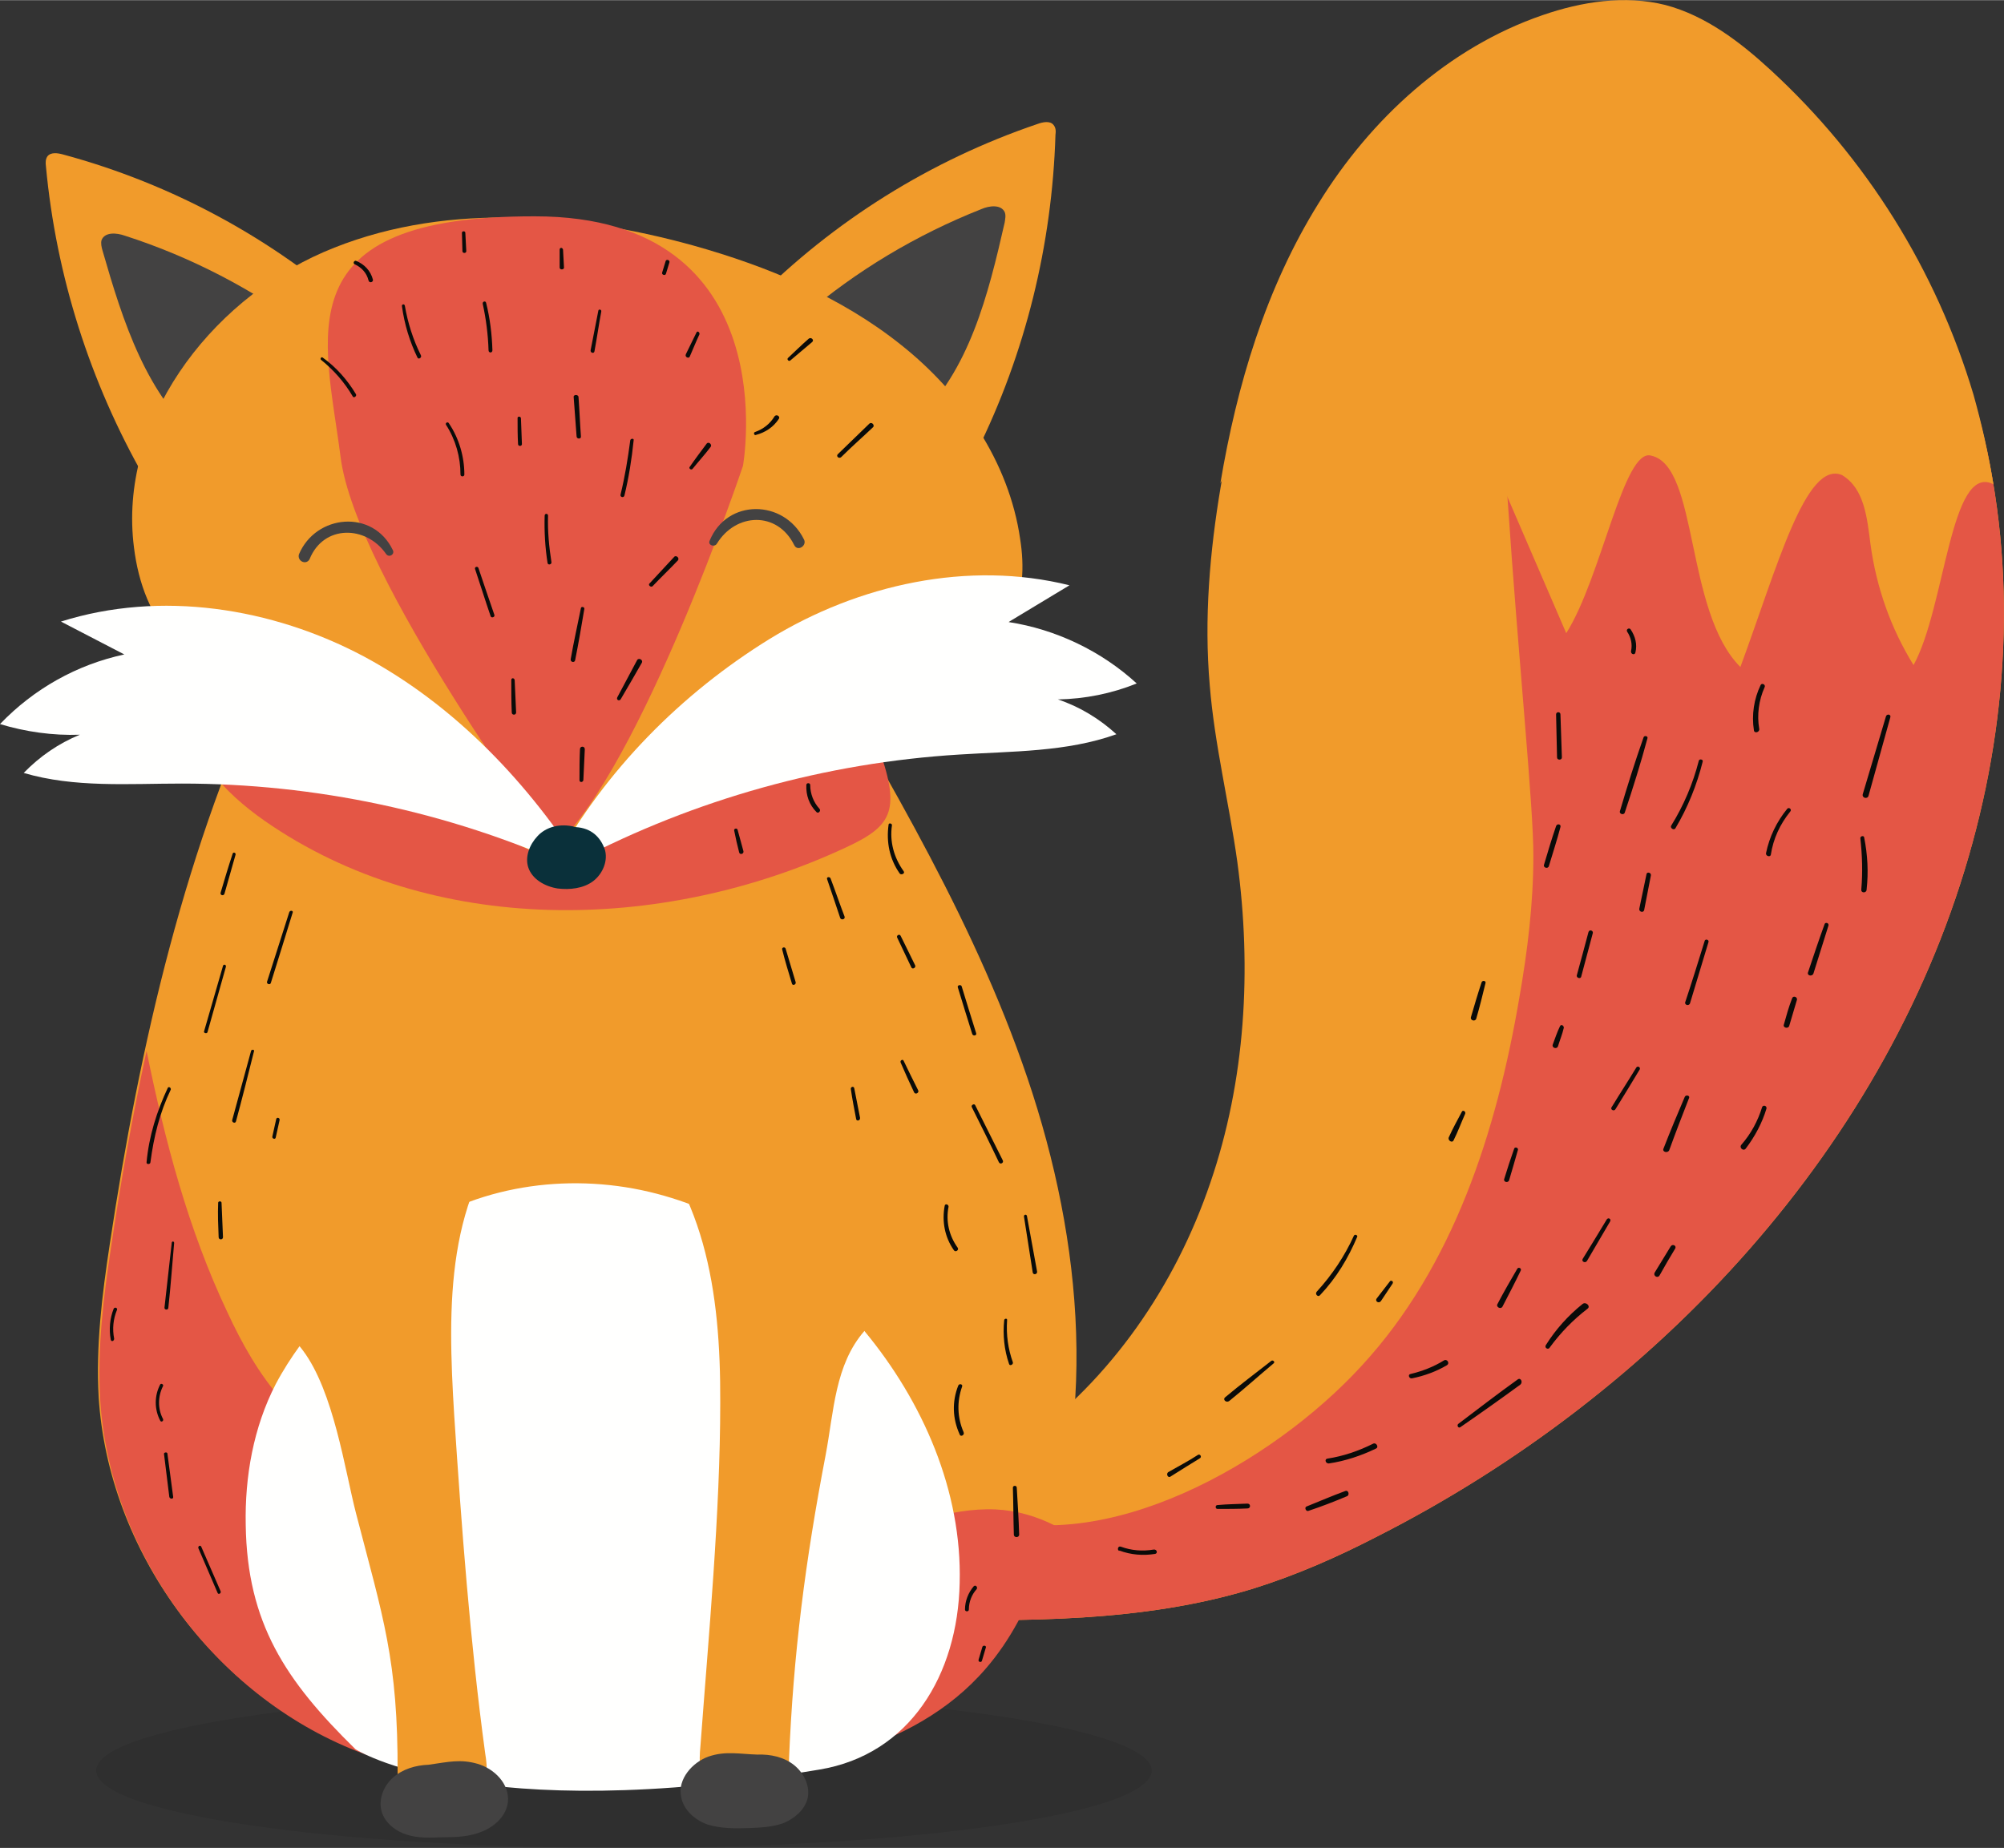
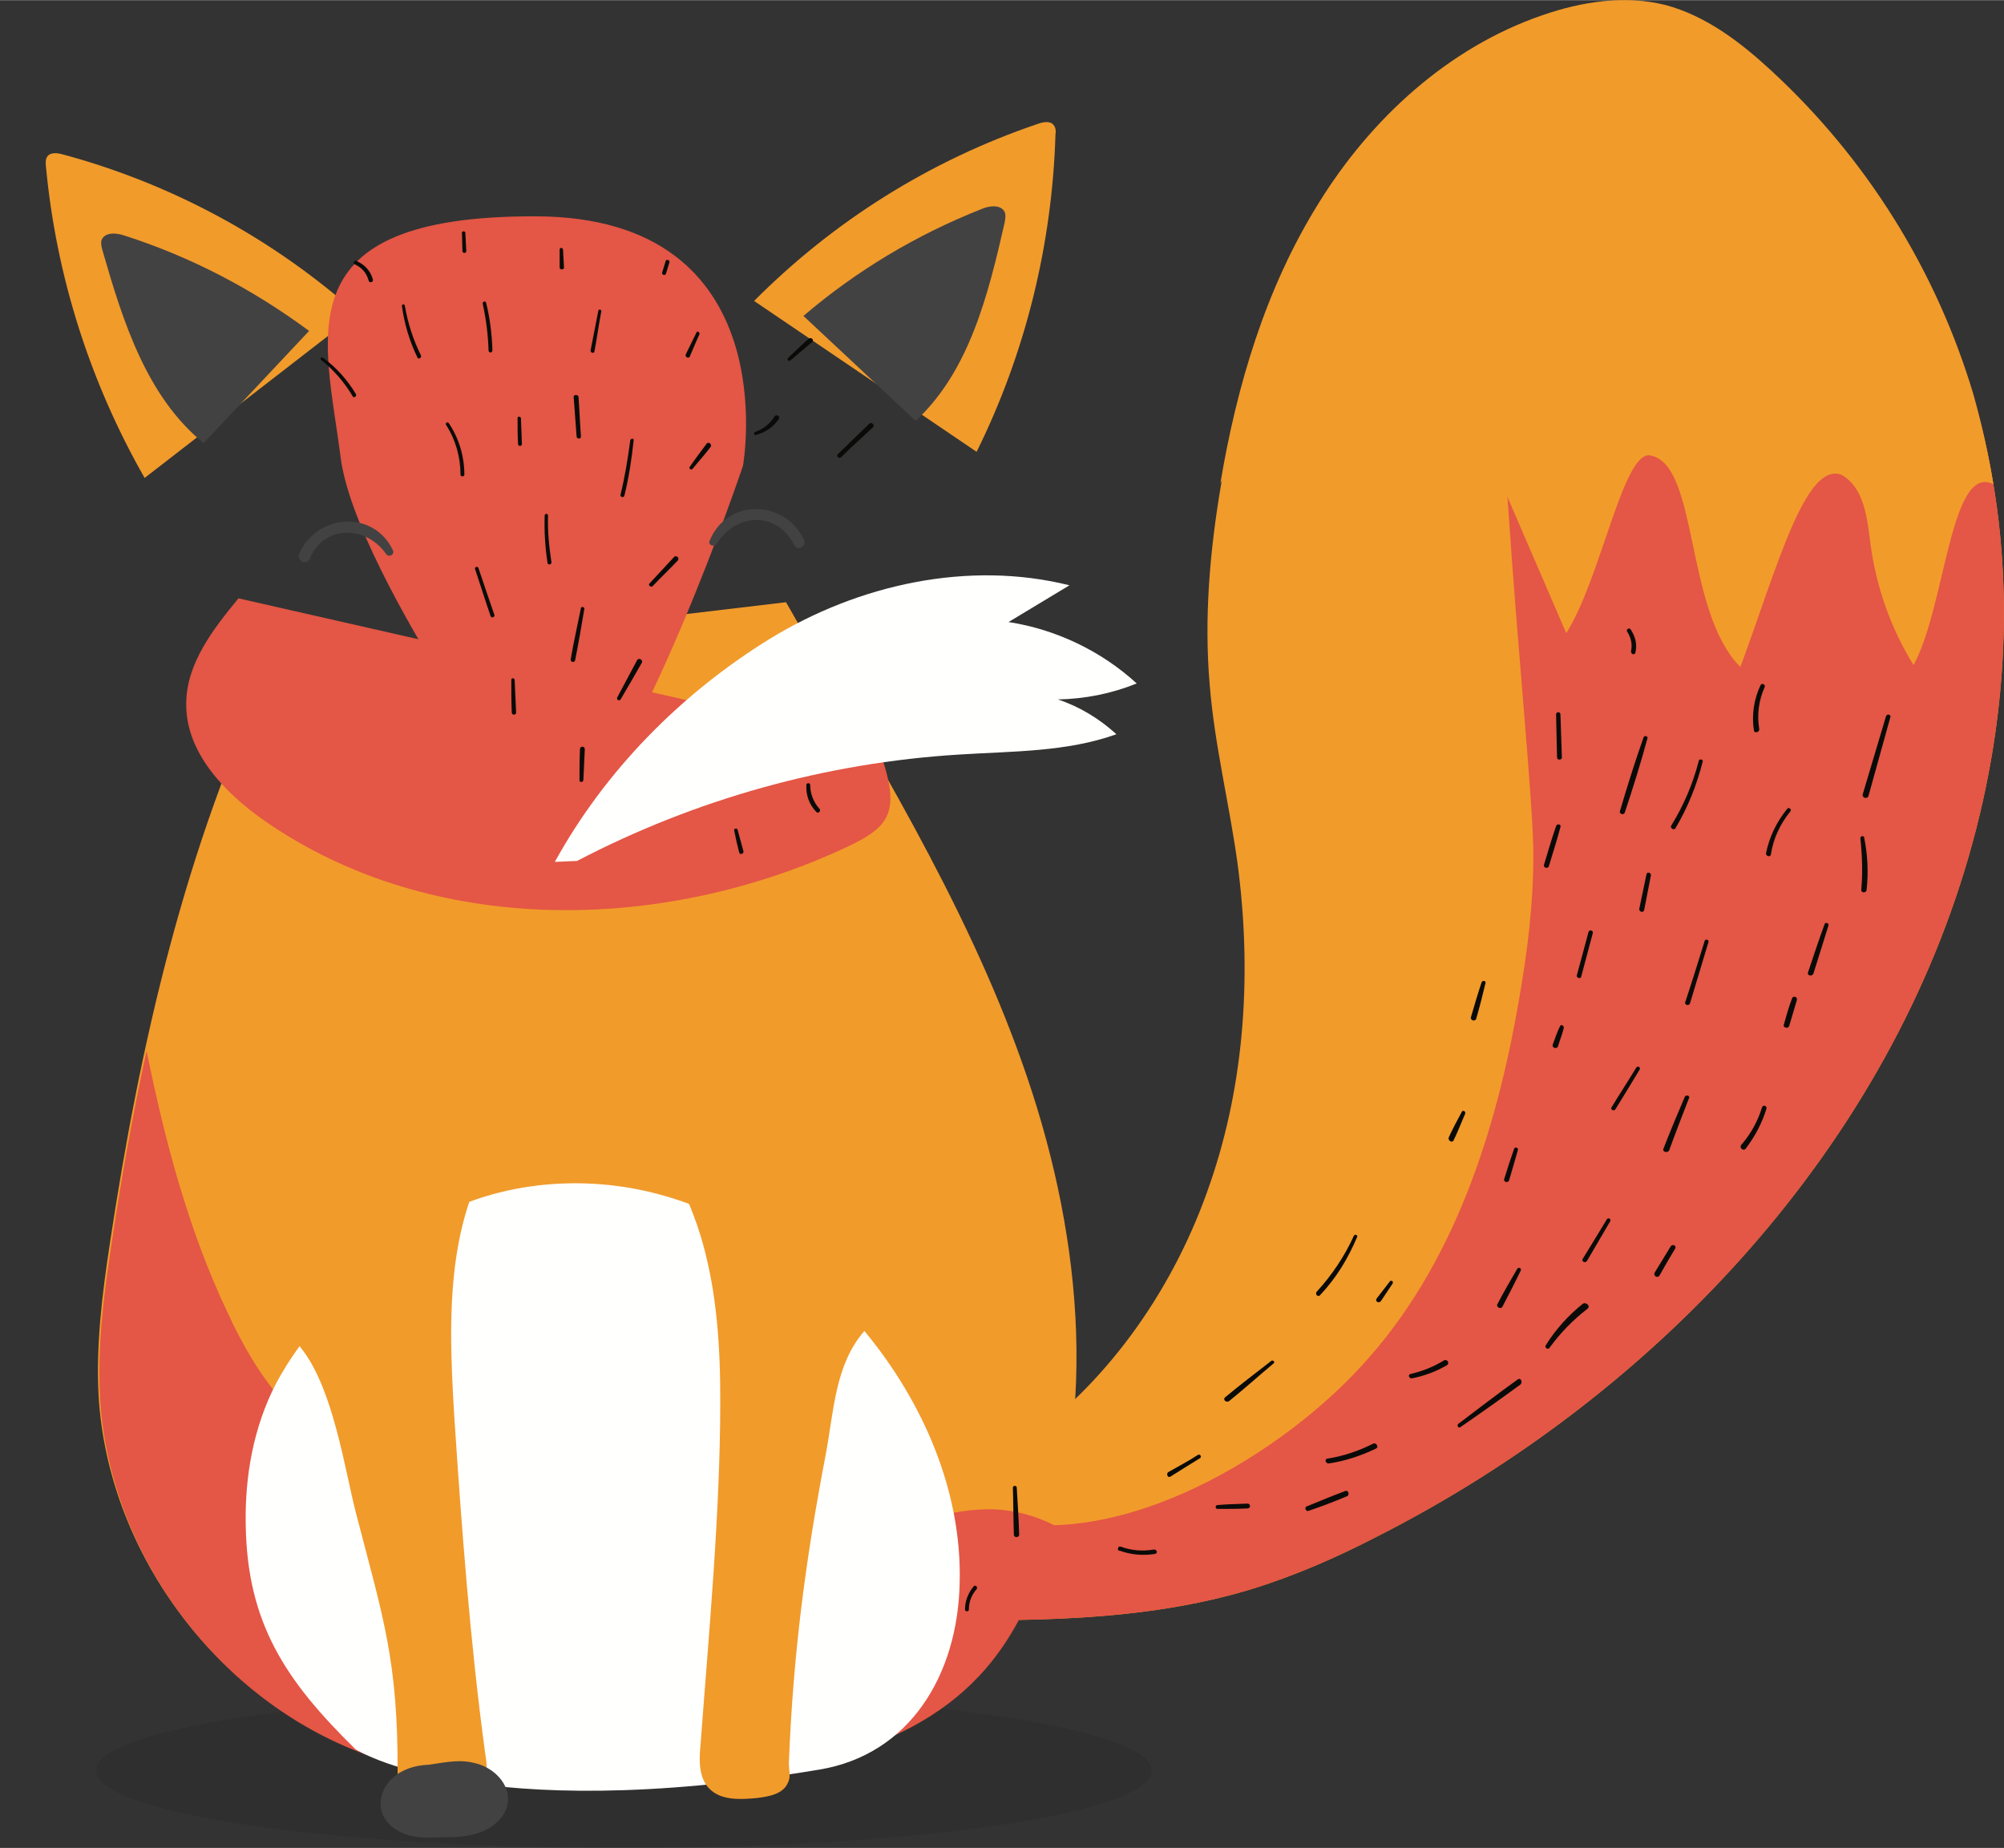
<svg xmlns="http://www.w3.org/2000/svg" xml:space="preserve" width="41.427mm" height="38.214mm" version="1.1" style="shape-rendering:geometricPrecision; text-rendering:geometricPrecision; image-rendering:optimizeQuality; fill-rule:evenodd; clip-rule:evenodd" viewBox="0 0 4143 3821">
  <rect x="0" y="0" width="4143" height="3821" fill="#333333" stroke="none" />
  <defs>
    <style type="text/css">
   
    .fil1 {fill:#F19B2B}
    .fil2 {fill:#E45645}
    .fil3 {fill:#0A0B09}
    .fil7 {fill:#434242;fill-rule:nonzero}
    .fil6 {fill:#F19B2B;fill-rule:nonzero}
    .fil8 {fill:#E45645;fill-rule:nonzero}
    .fil4 {fill:#0A0B09;fill-rule:nonzero}
    .fil9 {fill:#0A303A;fill-rule:nonzero}
    .fil5 {fill:#FFFFFE;fill-rule:nonzero}
    .fil0 {fill:black;fill-opacity:0.086}
   
  </style>
  </defs>
  <g id="Layer_x0020_1">
    <g id="_1940608686688">
      <path class="fil0" d="M1290 3821c-602,0 -1091,-71 -1091,-160 0,-49 149,-92 384,-122 49,33 101,60 155,82 139,54 288,69 438,69 72,0 144,-3 215,-8 193,-13 402,-41 555,-149 264,30 435,76 435,128 0,89 -489,160 -1091,160z" />
      <path class="fil1" d="M2115 2983c182,-131 315,-325 387,-537 73,-212 86,-442 56,-664 -17,-122 -47,-242 -57,-365 -12,-138 0,-277 23,-413 34,-203 94,-404 202,-579 109,-174 269,-322 463,-389 82,-28 171,-41 254,-20 84,21 155,75 218,133 198,182 343,415 419,673 88,298 80,620 -2,920 -170,625 -651,1140 -1229,1434 -83,43 -169,81 -259,109 -228,70 -472,67 -710,64l235 -366z" />
      <path class="fil2" d="M4080 822c-76,-258 -221,-491 -419,-673 -63,-58 -134,-112 -218,-133 -83,-21 -172,-8 -254,20 -25,9 -51,20 -75,31 -68,511 57,1498 56,1703 0,98 -12,196 -29,293 -47,276 -136,555 -326,761 -185,202 -533,398 -791,307l-144 218c238,3 482,6 710,-64 90,-28 176,-66 259,-109 578,-294 1059,-809 1229,-1434 82,-300 90,-622 2,-920z" />
      <g>
        <path class="fil3" d="M3398 1524c-18,51 -34,102 -49,153 -2,6 8,9 10,3 17,-51 33,-102 47,-154 1,-4 -6,-6 -8,-2zm114 49c-12,47 -31,92 -57,134 -3,5 6,11 9,5 25,-42 44,-89 56,-137 2,-5 -7,-7 -8,-2zm183 99c-22,27 -37,58 -44,92 -1,6 9,9 10,3 5,-33 19,-63 40,-89 4,-4 -2,-10 -6,-6l0 0zm204 -191c-16,54 -32,107 -48,161 -2,8 10,11 12,3 15,-54 30,-108 45,-162 2,-6 -7,-8 -9,-2zm-127 430c-12,33 -23,66 -34,99 -3,7 8,10 11,3 10,-33 21,-66 31,-99 2,-6 -7,-8 -8,-3zm-248 35c-13,42 -26,84 -40,126 -2,6 8,9 10,2 13,-42 25,-84 38,-126 2,-5 -7,-8 -8,-2zm-240 -19c-8,30 -16,60 -24,89 -2,6 8,9 9,3l24 -90c1,-5 -7,-8 -9,-2zm99 280c-17,28 -34,54 -51,82 -4,5 5,10 8,4 17,-27 33,-54 50,-82 2,-4 -4,-8 -7,-4zm100 61c-15,35 -30,71 -44,107 -3,7 9,10 12,3 13,-36 27,-72 41,-108 2,-5 -7,-7 -9,-2zm160 21c-9,29 -23,55 -43,78 -5,6 4,14 9,8 19,-25 34,-53 43,-83 1,-6 -7,-8 -9,-3zm-506 334c-14,24 -28,48 -41,73 -4,6 6,12 10,6 13,-25 26,-50 38,-75 2,-4 -4,-8 -7,-4zm-7 -247c-7,20 -14,41 -20,61 -3,7 8,10 10,3 6,-20 12,-41 18,-62 2,-5 -7,-8 -8,-2zm192 145c-16,27 -33,54 -50,82 -3,5 5,10 9,4 16,-27 32,-55 48,-82 2,-5 -4,-8 -7,-4zm132 56c-11,18 -22,36 -33,54 -4,7 6,13 10,6 10,-18 21,-37 32,-55 4,-6 -5,-11 -9,-5zm-535 273c25,-5 50,-14 72,-27 7,-4 1,-14 -6,-10 -21,13 -44,22 -69,28 -6,1 -3,10 3,9zm-172 176c34,-5 67,-16 98,-31 6,-3 0,-13 -6,-10 -30,15 -62,26 -95,31 -6,1 -4,10 3,10zm-230 94c21,0 42,0 62,-1 7,0 7,-10 0,-10 -20,1 -41,1 -62,3 -5,0 -5,8 0,8zm502 -169c42,-29 83,-58 124,-88 6,-5 1,-15 -5,-11 -42,30 -82,61 -123,92 -4,3 0,10 4,7zm-314 173c27,-9 53,-19 79,-30 7,-2 4,-14 -3,-11 -27,10 -53,21 -80,32 -5,2 -1,11 4,9l0 0zm699 -1317c-5,24 -10,48 -15,72 -1,6 8,9 10,3l14 -72c1,-6 -8,-8 -9,-3zm-187 -330c1,30 1,59 2,89 0,6 10,6 10,0 -1,-30 -2,-59 -3,-89 0,-6 -9,-6 -9,0zm147 -171c8,12 11,26 8,40 -1,7 8,9 9,3 4,-17 0,-33 -10,-48 -3,-4 -10,0 -7,5zm482 427c4,36 5,71 2,106 -1,8 11,8 11,0 4,-36 2,-72 -5,-107 0,-5 -8,-4 -8,1zm-206 -317c-14,29 -19,62 -14,94 1,7 12,4 11,-3 -5,-29 -1,-59 11,-86 3,-5 -5,-10 -8,-5zm-415 706c-6,12 -10,25 -15,38 -2,7 9,10 11,3 4,-13 9,-25 12,-38 0,-5 -6,-8 -8,-3zm480 -58c-7,18 -12,36 -17,54 -3,7 9,10 11,3 5,-18 11,-36 16,-54 1,-6 -8,-9 -10,-3zm-501 722c22,-30 48,-57 78,-80 7,-5 -3,-15 -10,-10 -30,24 -56,53 -76,85 -4,6 5,11 8,5zm13 -1078c-9,26 -17,53 -25,80 -2,6 8,9 10,3 8,-27 17,-54 24,-81 2,-6 -7,-8 -9,-2zm-154 323c-8,24 -15,48 -22,72 -2,7 9,10 11,3 7,-24 13,-48 19,-73 2,-5 -6,-7 -8,-2zm-41 268c-9,17 -19,35 -27,53 -2,6 7,12 10,6 9,-18 16,-37 24,-55 2,-5 -5,-9 -7,-4zm-223 256c-19,42 -45,81 -77,116 -4,5 3,12 7,7 34,-36 58,-76 77,-121 1,-3 -5,-6 -7,-2zm74 95c-9,12 -18,23 -27,35 -4,6 5,11 9,5 8,-12 16,-24 24,-36 3,-5 -4,-8 -6,-4z" />
      </g>
      <path class="fil1" d="M2679 819c56,9 84,69 100,121 25,81 10,176 27,260 43,-93 89,-176 136,-267 20,-38 43,-52 57,-58 32,-15 61,23 75,54l164 380c73,-115 119,-385 176,-367 98,22 69,322 184,437 76,-206 135,-428 210,-397 47,28 52,90 59,143 12,89 42,174 89,250 66,-120 76,-419 165,-374 -10,-63 -24,-124 -41,-185 -77,-258 -222,-490 -420,-672 -63,-58 -134,-112 -217,-134 -84,-21 -173,-7 -254,21 -195,67 -355,214 -463,389 -109,175 -169,376 -203,579l0 0c54,-102 99,-174 156,-180z" />
      <g>
        <path class="fil3" d="M2314 3206c24,9 49,11 74,7 6,-1 4,-10 -3,-9 -23,4 -46,2 -68,-6 -6,-2 -8,7 -3,9l0 -1zm163 -198c-20,13 -41,24 -62,36 -5,4 0,13 5,9 21,-13 41,-26 61,-38 4,-3 0,-9 -4,-7zm151 -194c-32,25 -64,49 -95,75 -6,5 2,12 8,8 31,-25 61,-52 92,-78 4,-3 -2,-8 -5,-5z" />
      </g>
      <path class="fil1" d="M563 1371c-180,377 -274,789 -336,1201 -16,105 -29,211 -23,317 20,316 236,613 531,728 206,80 434,76 654,61 235,-15 494,-53 648,-232 49,-59 84,-128 112,-200 126,-334 84,-712 -36,-1049 -119,-336 -311,-641 -488,-952l-1062 126 0 0z" />
      <path class="fil2" d="M1916 3141c-96,26 -161,35 -270,47 -168,18 -351,26 -514,-18 -201,-55 -415,-118 -550,-276 -47,-54 -82,-116 -112,-181 -81,-171 -129,-354 -167,-540 -29,133 -53,268 -73,403 -16,105 -29,211 -23,316 19,317 236,613 531,729 206,80 433,76 653,61 236,-15 495,-54 648,-233 50,-58 85,-127 112,-199 12,-31 22,-63 31,-95 -39,-20 -81,-32 -124,-34 -48,-2 -96,7 -142,20z" />
      <path class="fil4" d="M2094 3076c1,32 1,65 2,97 0,7 11,7 11,0 -1,-32 -3,-65 -5,-97 0,-5 -8,-5 -8,0zm-81 204c-11,13 -18,30 -18,48 0,5 8,5 8,0 0,-16 6,-31 16,-42 3,-4 -2,-10 -6,-6z" />
      <path class="fil5" d="M1694 3659c187,-31 286,-196 290,-386 5,-190 -76,-375 -197,-521 -112,-134 -261,-240 -430,-284 -169,-44 -358,-21 -503,76 -66,44 -121,102 -173,162 -42,49 -81,99 -111,156 -46,89 -64,191 -62,291 3,203 82,322 227,464 0,0 249,161 959,42z" />
      <path class="fil6" d="M509 2715c39,-7 93,45 117,77 64,85 87,248 110,337 56,216 87,303 86,539 0,14 -2,30 5,43 12,23 42,27 68,28 34,1 73,0 95,-26 20,-23 18,-58 13,-88 -31,-228 -49,-470 -64,-699 -14,-229 -18,-457 140,-623l-570 412z" />
      <path class="fil7" d="M886 3649c-27,1 -54,9 -74,27 -20,18 -31,47 -22,73 8,22 29,38 52,45 23,7 48,6 72,5 28,0 57,-1 83,-12 27,-11 50,-33 53,-61 4,-37 -28,-69 -63,-79 -35,-10 -59,-4 -101,2z" />
      <path class="fil6" d="M1885 2673c-40,-6 -72,49 -98,79 -61,70 -63,166 -80,256 -42,219 -67,411 -76,634 -1,15 5,31 -2,44 -10,24 -40,29 -66,32 -34,3 -73,5 -97,-20 -21,-22 -21,-56 -18,-87 17,-229 41,-482 41,-711 1,-230 -31,-447 -199,-604l595 377z" />
-       <path class="fil7" d="M1566 3628c27,-1 55,5 76,22 21,17 34,45 27,71 -7,23 -28,40 -50,49 -23,8 -47,9 -71,10 -28,1 -57,1 -84,-7 -27,-9 -52,-31 -56,-59 -7,-35 23,-70 57,-82 35,-12 65,-5 101,-4z" />
      <g>
-         <path class="fil4" d="M481 1765c-9,27 -17,54 -25,81 -1,5 6,7 8,2 8,-27 15,-54 23,-81 1,-4 -5,-6 -6,-2zm117 121c-15,48 -31,96 -46,144 -1,5 7,7 8,2 15,-48 30,-96 45,-145 2,-4 -5,-6 -7,-1zm-137 111l-39 135c-2,4 6,6 7,2 13,-45 25,-90 38,-135 1,-5 -5,-6 -6,-2zm58 176c-13,48 -26,95 -39,143 -1,5 7,8 8,2 13,-48 25,-96 37,-144 2,-4 -5,-5 -6,-1zm-172 76c-23,49 -39,100 -44,154 -1,5 8,5 8,0 7,-53 19,-102 42,-150 1,-4 -4,-7 -6,-4zm8 321c-5,45 -10,89 -15,134 0,5 8,5 8,0 5,-45 8,-90 12,-134 0,-4 -5,-4 -5,0zm-24 293c-12,23 -12,51 0,74 2,5 8,1 6,-3 -11,-21 -11,-46 0,-68 2,-3 -4,-7 -6,-3l0 0zm-96 -157c-8,20 -10,43 -6,64 1,5 7,3 7,-2 -4,-20 -2,-41 6,-60 1,-4 -5,-6 -7,-2zm216 -219c-1,24 0,47 1,71 0,6 9,6 9,0 -1,-24 -2,-47 -3,-71 0,-4 -7,-4 -7,0zm-112 519c4,30 7,59 11,89 1,5 9,5 8,0 -4,-30 -8,-60 -12,-90 -1,-3 -7,-2 -7,1zm71 195l40 93c2,4 8,0 6,-4l-40 -92c-2,-4 -7,-1 -6,3zm161 -887l-8 36c-1,4 6,7 7,2l8 -36c1,-5 -6,-7 -7,-2zm1139 -496c9,26 18,53 27,80 2,5 11,3 9,-3 -10,-26 -19,-53 -29,-79 -2,-4 -9,-3 -7,2zm127 -113c-5,36 2,71 23,101 3,4 12,0 8,-5 -20,-28 -29,-61 -24,-95 0,-4 -7,-5 -7,-1l0 0zm18 234l29 61c2,5 10,1 8,-4l-30 -61c-2,-5 -10,-1 -7,4zm125 102c10,33 20,65 30,97 2,5 10,3 8,-2 -10,-32 -20,-64 -30,-97 -2,-4 -9,-2 -8,2zm-118 156c9,21 18,41 28,62 3,5 11,0 8,-5 -10,-20 -20,-40 -30,-61 -2,-4 -8,0 -6,4zm147 92c19,38 38,76 56,114 3,6 11,1 8,-4 -19,-38 -38,-76 -57,-114 -2,-4 -9,0 -7,4zm-56 204c-6,32 0,65 19,92 3,5 11,0 8,-5 -18,-25 -25,-55 -19,-85 0,-5 -7,-7 -8,-2zm164 23c6,38 12,77 18,115 1,6 10,4 9,-2 -7,-39 -14,-77 -21,-115 -1,-4 -7,-3 -6,2zm-41 214c-3,30 0,61 10,90 1,5 9,2 8,-3 -10,-28 -14,-57 -12,-87 1,-5 -6,-4 -6,0zm-95 135c-13,33 -12,68 3,101 2,6 11,1 8,-5 -13,-30 -14,-63 -3,-94 2,-5 -6,-7 -8,-2zm50 540l-8 27c-1,5 6,6 7,2l8 -27c2,-4 -5,-6 -7,-2zm-272 -1153c3,21 7,41 11,62 1,5 9,3 8,-3 -4,-20 -8,-41 -12,-61 -1,-5 -8,-3 -7,2zm-142 -289c6,24 13,47 20,70 1,6 9,3 8,-2 -7,-23 -14,-47 -21,-70 -2,-4 -8,-2 -7,2z" />
-       </g>
+         </g>
      <path class="fil6" d="M1559 622c165,-166 365,-291 586,-366 11,-4 26,-7 33,2 5,6 5,13 4,21 -7,227 -62,451 -163,655l-460 -312z" />
      <path class="fil7" d="M1661 653c110,-94 234,-168 368,-221 16,-7 40,-10 48,6 3,7 1,15 0,22 -34,149 -73,307 -184,410l-232 -217z" />
      <path class="fil6" d="M738 648c-174,-155 -382,-268 -608,-329 -11,-3 -25,-5 -32,4 -4,6 -4,13 -3,21 21,226 91,446 204,644l439 -340z" />
      <path class="fil7" d="M639 684c-116,-86 -244,-153 -381,-197 -17,-6 -41,-8 -48,9 -2,7 0,15 2,22 42,146 91,302 209,398l218 -232z" />
      <path class="fil8" d="M493 1237c-52,63 -107,134 -108,216 -2,102 79,186 162,244 345,240 821,233 1202,55 97,-45 115,-77 64,-215l-1320 -300z" />
-       <path class="fil6" d="M1147 1782c-248,-114 -487,-248 -714,-401 -24,-16 -48,-33 -69,-53 -52,-51 -78,-123 -87,-196 -33,-257 153,-507 392,-611 238,-103 513,-83 763,-14 154,43 306,106 431,206 126,100 223,242 246,401 9,57 7,117 -21,168 -23,41 -61,71 -100,97 -122,85 -256,150 -397,194 -162,51 -348,82 -451,217l7 -8z" />
      <path class="fil8" d="M1147 1751c0,0 -412,-557 -443,-807 -32,-250 -121,-498 402,-497 523,0 430,516 430,516 0,0 -208,620 -389,788l0 0z" />
      <path class="fil5" d="M1147 1782c104,-189 261,-348 444,-461 184,-113 411,-163 620,-111l-126 76c98,15 192,60 265,127 -52,21 -107,32 -163,33 45,15 86,40 121,72 -103,37 -216,35 -325,42 -276,17 -545,92 -790,220l-46 2z" />
      <path class="fil7" d="M1482 1124c39,-64 125,-68 160,3 7,14 27,1 20,-12 -41,-83 -159,-85 -195,3 -4,9 10,14 15,6z" />
-       <path class="fil5" d="M1210 1804c-115,-183 -268,-345 -458,-447 -190,-101 -420,-137 -626,-72l131 68c-98,21 -187,71 -257,144 53,16 109,24 165,22 -44,18 -83,45 -116,79 105,31 217,22 327,22 276,0 550,58 802,171l32 13z" />
      <path class="fil7" d="M812 1137c-41,-85 -159,-74 -194,9 -4,14 15,23 22,10 29,-72 117,-70 158,-11 6,9 19,1 14,-8l0 0z" />
      <g>
        <path class="fil4" d="M664 744c26,21 48,46 65,75 2,5 9,0 7,-4 -18,-30 -41,-56 -69,-76 -3,-2 -6,3 -3,5zm167 -111c5,37 16,73 32,106 2,5 10,0 7,-5 -16,-32 -27,-67 -33,-102 -1,-5 -7,-3 -6,1zm167 -5c7,32 11,64 12,96 0,6 8,6 8,0 -1,-33 -5,-66 -13,-98 -1,-5 -8,-3 -7,2zm-76 250c20,31 30,67 30,103 0,5 8,5 8,0 0,-37 -11,-75 -32,-106 -2,-4 -8,-1 -6,3zm148 -13c0,18 0,35 1,53 0,5 8,5 8,0l-2 -53c0,-5 -8,-5 -7,0l0 0zm167 -223c-5,27 -11,55 -16,82 -1,5 7,8 8,2 5,-27 9,-55 14,-82 1,-4 -5,-6 -6,-2zm203 45c-7,15 -15,30 -22,45 -3,6 6,10 8,5 7,-16 13,-31 20,-46 1,-4 -4,-8 -6,-4zm-137 223c-5,38 -11,75 -20,112 -2,6 7,8 8,2 9,-37 15,-75 19,-114 1,-4 -6,-4 -7,0l0 0zm-177 156c-1,33 1,66 6,98 1,5 9,3 8,-2 -5,-32 -8,-64 -7,-96 0,-5 -7,-5 -7,0l0 0zm75 191c-7,35 -15,70 -21,105 -2,7 8,9 9,3 7,-35 13,-70 19,-106 1,-4 -6,-6 -7,-2zm-219 -81c11,33 21,65 32,97 1,6 10,3 8,-2 -11,-32 -22,-64 -33,-97 -2,-4 -8,-2 -7,2zm75 230c0,22 0,45 1,67 0,6 9,6 9,0 -1,-22 -2,-45 -3,-67 -1,-5 -7,-5 -7,0zm149 207c1,-22 2,-43 3,-64 0,-7 -10,-7 -10,0 -1,21 -1,42 -1,64 0,5 7,5 8,0zm77 -167c15,-25 29,-50 44,-76 3,-6 -7,-11 -10,-5 -14,26 -27,51 -41,77 -2,5 4,8 7,4zm66 -234c17,-18 35,-35 52,-53 5,-5 -3,-12 -7,-8 -17,18 -34,37 -51,55 -4,3 2,9 6,6zm214 -313c19,-5 36,-16 47,-33 4,-5 -5,-11 -9,-5 -9,15 -23,26 -40,32 -4,1 -2,8 2,6zm-131 70c12,-15 25,-29 37,-45 4,-5 -4,-12 -8,-7 -12,16 -24,32 -35,48 -3,3 3,8 6,4zm202 -224c15,-13 30,-25 45,-38 5,-4 -2,-11 -7,-7 -15,13 -29,27 -43,40 -3,3 2,8 5,5zm-258 -205l-7 23c-2,5 7,8 8,2l7 -23c1,-5 -7,-7 -8,-2zm-219 -24l0 37c0,5 9,5 9,0l-2 -37c-1,-5 -7,-5 -7,0zm-202 -35l1 38c0,5 8,5 8,0l-2 -38c0,-4 -7,-4 -7,0zm784 464c21,-21 44,-41 66,-62 4,-4 -3,-12 -8,-7 -22,21 -43,42 -65,63 -4,4 2,10 7,6zm-538 -43c-2,-27 -3,-54 -5,-81 0,-6 -11,-6 -10,0 2,27 4,54 6,81 0,6 10,6 9,0zm-468 -356c15,7 25,18 29,34 2,6 10,3 9,-2 -5,-19 -18,-32 -35,-39 -4,-1 -7,5 -3,7zm934 1077c-1,21 6,41 21,56 4,4 10,-3 6,-7 -12,-13 -19,-31 -19,-49 0,-5 -8,-5 -8,0zm-149 95c3,15 6,29 10,44 1,6 10,4 9,-2 -4,-15 -8,-29 -12,-44 -1,-5 -9,-3 -7,2z" />
      </g>
-       <path class="fil9" d="M1190 1710c-32,-9 -62,0 -79,19 -16,17 -26,42 -19,64 8,25 35,40 61,44 25,3 53,0 73,-15 20,-15 32,-43 24,-67 -9,-24 -27,-43 -60,-45z" />
    </g>
  </g>
</svg>